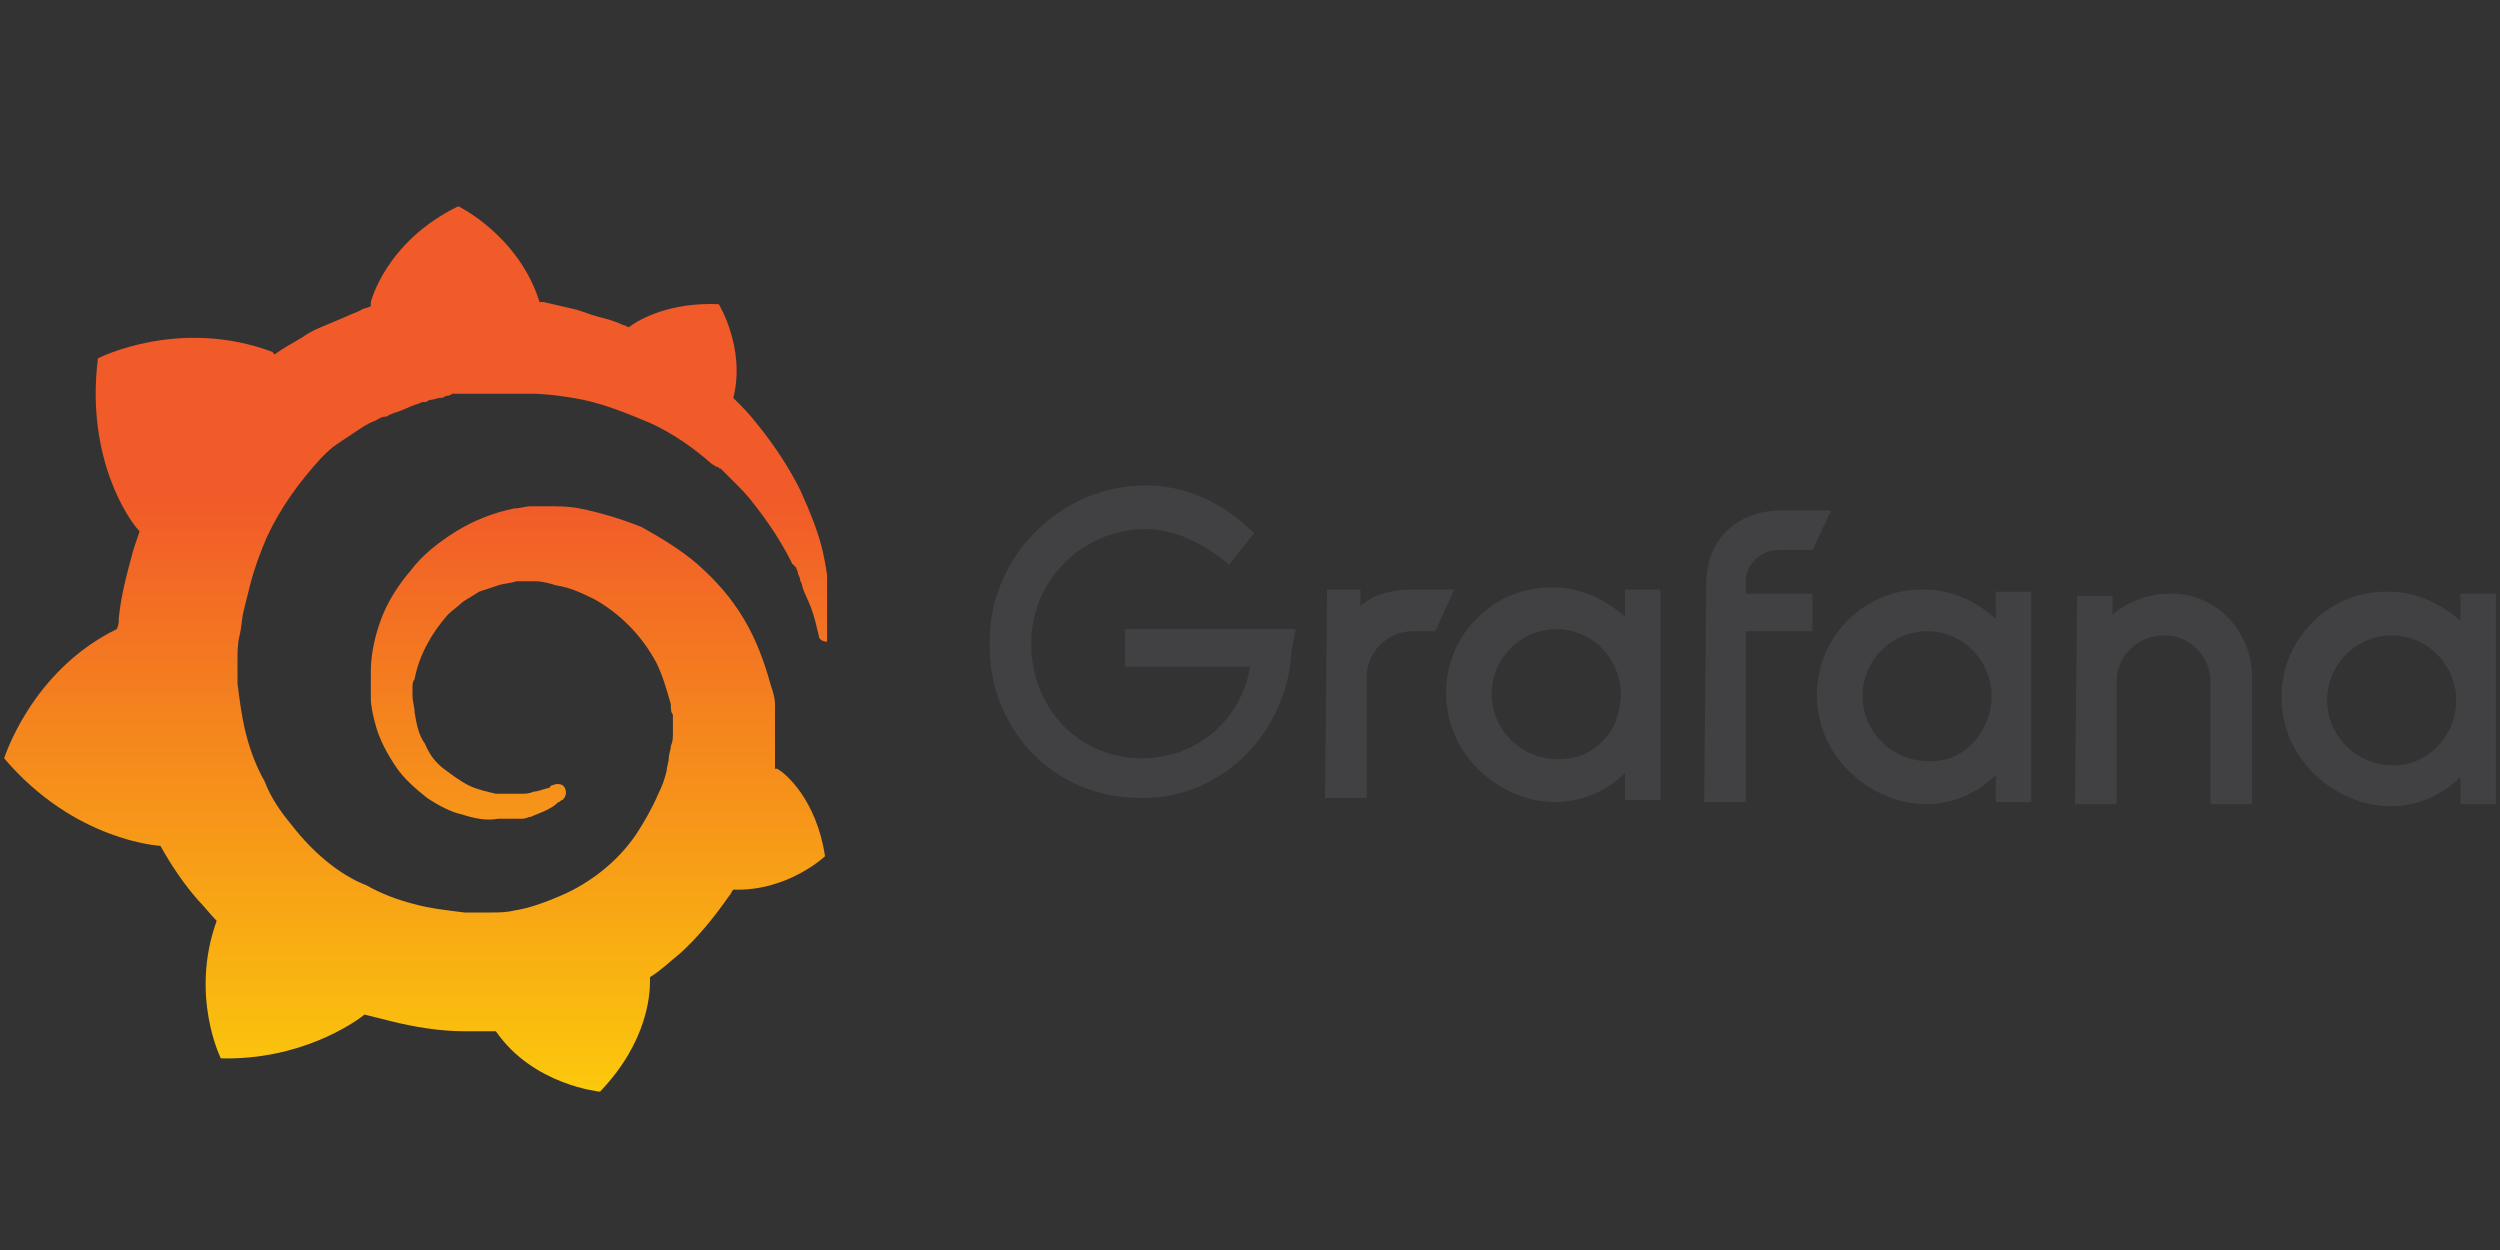
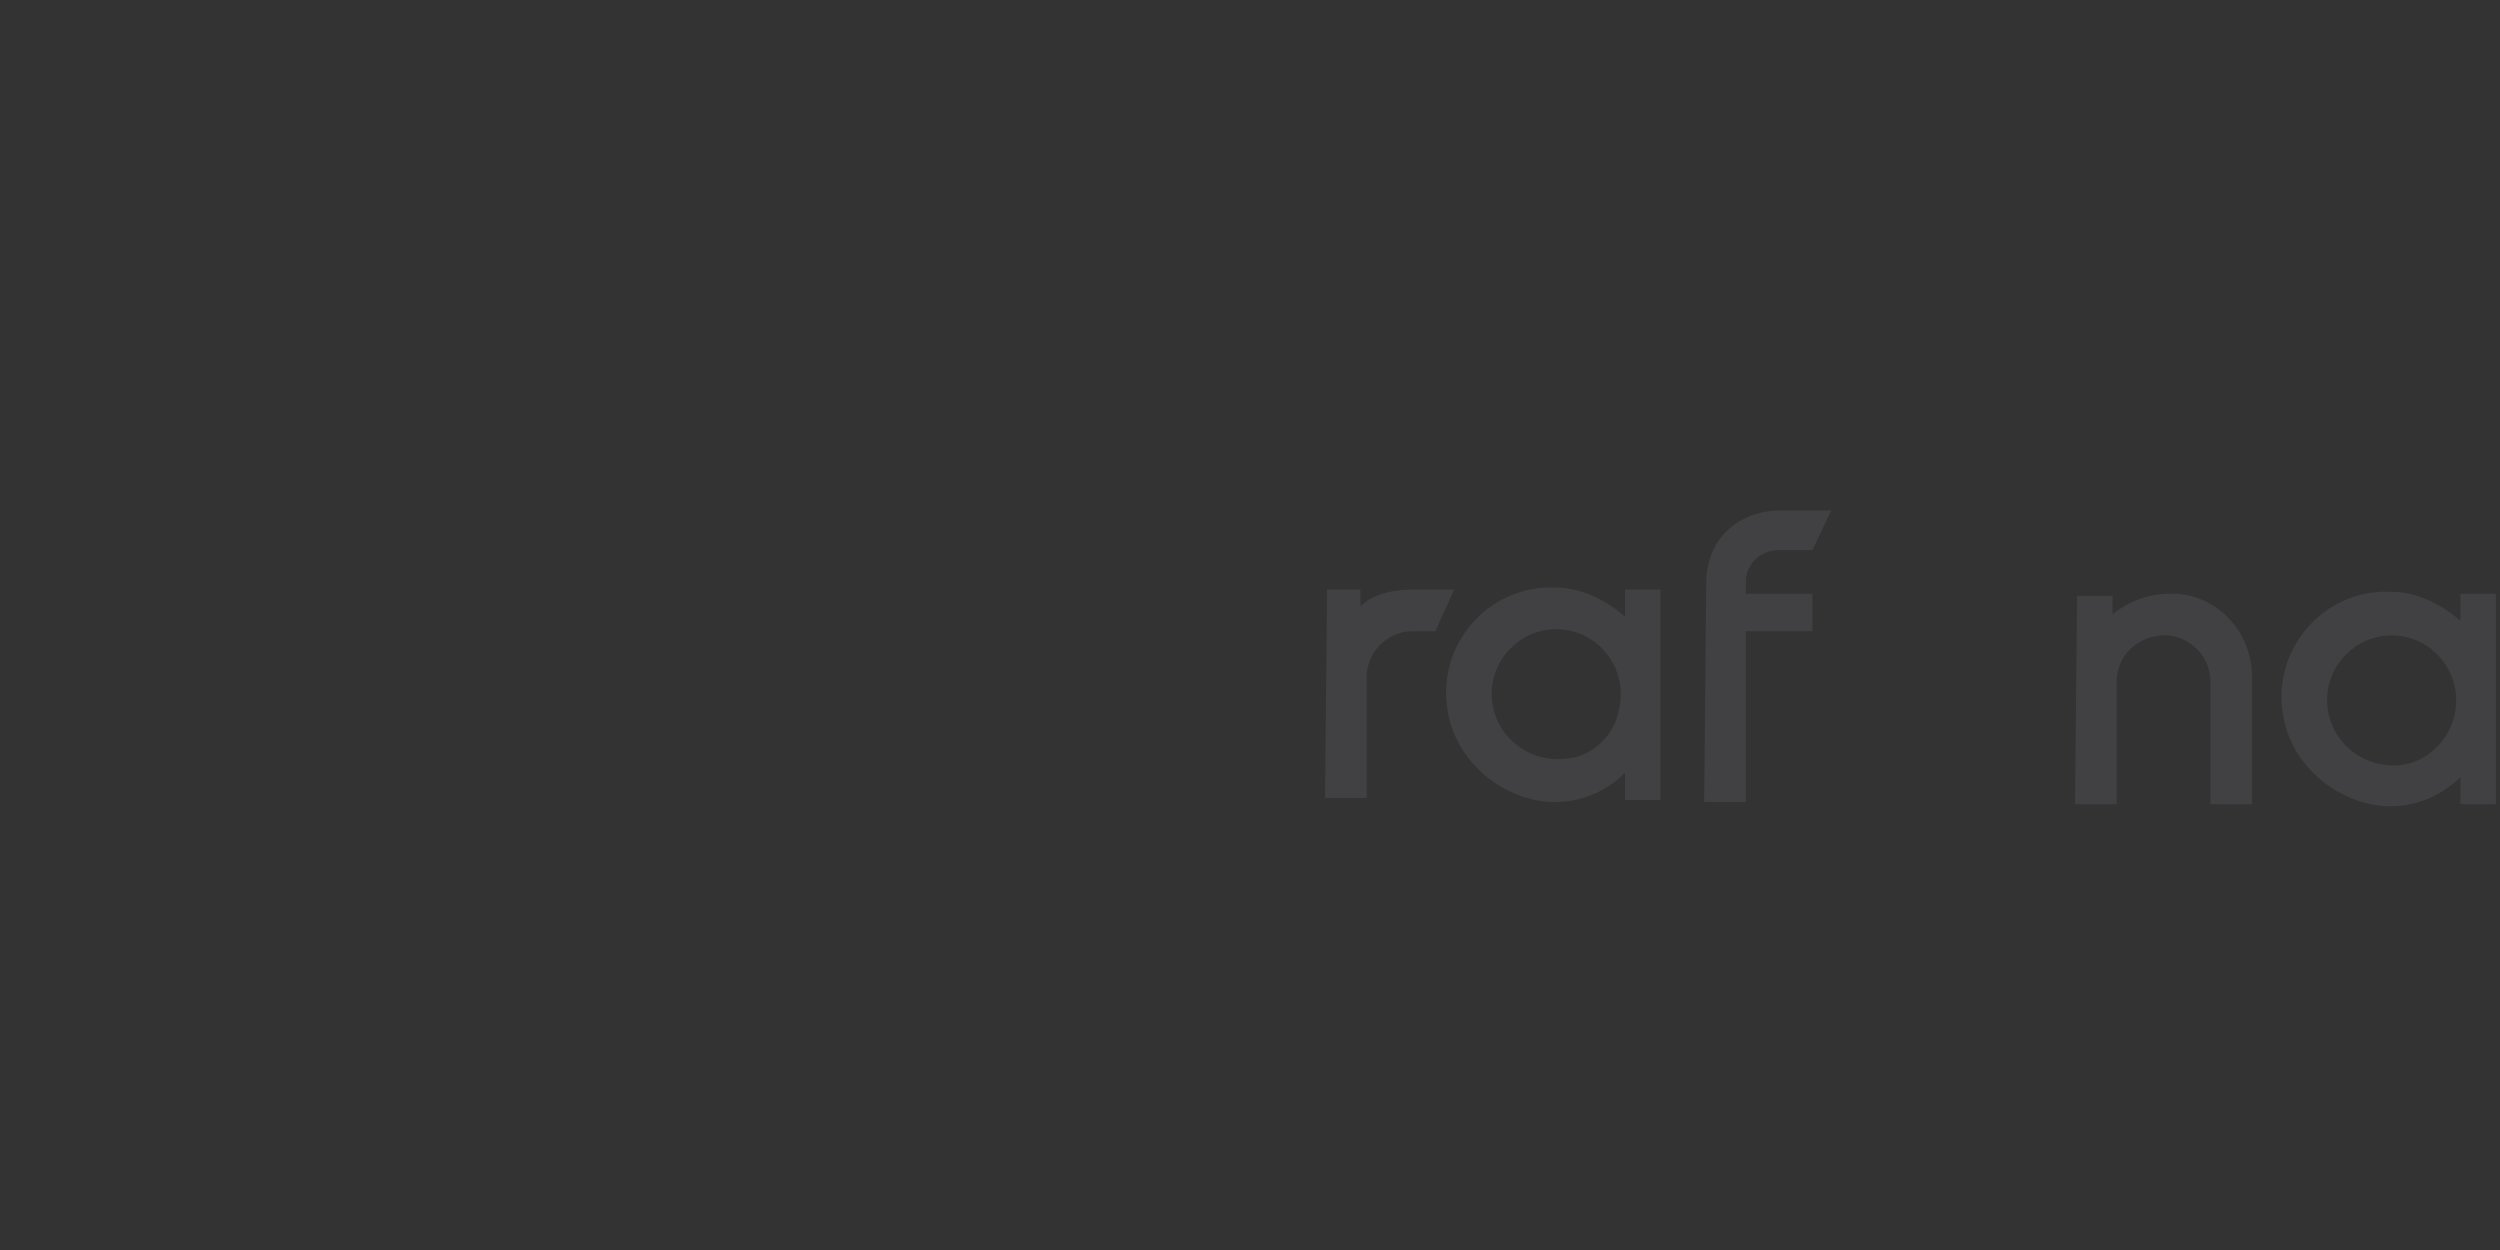
<svg xmlns="http://www.w3.org/2000/svg" xmlns:xlink="http://www.w3.org/1999/xlink" version="1.1" id="Layer_1" x="0" y="0" viewBox="0 0 120 60" xml:space="preserve">
  <rect x="0" y="0" width="120" height="60" fill="#333333" stroke="none" />
  <style>.st0{clip-path:url(#SVGID_2_);fill:#414042}.st1{clip-path:url(#SVGID_4_)}.st1,.st2,.st3{fill:#414042}.st2{clip-path:url(#SVGID_6_)}.st3{clip-path:url(#SVGID_8_)}.st4{clip-path:url(#SVGID_10_)}.st4,.st5,.st6{fill:#414042}.st5{clip-path:url(#SVGID_12_)}.st6{clip-path:url(#SVGID_14_)}.st7{clip-path:url(#SVGID_16_);fill:url(#SVGID_17_)}</style>
  <defs>
-     <path id="SVGID_1_" transform="matrix(.006 -1 1 .006 81.584 85.416)" d="M3.3-60.5h160.8V63.8H3.3z" />
+     <path id="SVGID_1_" transform="matrix(.006 -1 1 .006 81.584 85.416)" d="M3.3-60.5V63.8H3.3z" />
  </defs>
  <clipPath id="SVGID_2_">
    <use xlink:href="#SVGID_1_" overflow="visible" />
  </clipPath>
  <path class="st0" d="M62 31.2c-.2 4-3.4 7.2-7.3 7.1-4.2 0-7.3-3.4-7.2-7.5 0-4.1 3.4-7.5 7.5-7.5 1.9 0 3.7.8 5.2 2.3L59 27.1c-1.2-1-2.6-1.7-4-1.7-3 0-5.5 2.4-5.5 5.5s2.3 5.5 5.3 5.5c2.7 0 4.8-1.9 5.2-4.4h-6v-1.8h8.2l-.2 1z" />
  <defs>
    <path id="SVGID_3_" transform="matrix(.006 -1 1 .006 81.584 85.416)" d="M3.3-60.5h160.8V63.8H3.3z" />
  </defs>
  <clipPath id="SVGID_4_">
    <use xlink:href="#SVGID_3_" overflow="visible" />
  </clipPath>
  <path class="st1" d="M68.9 30.3h-1.1c-1.2 0-2.2 1-2.2 2.2v5.8h-2l.1-10h1.6v.8c.5-.5 1.4-.8 2.4-.8h2.1l-.9 2z" />
  <defs>
    <path id="SVGID_5_" transform="matrix(.006 -1 1 .006 81.584 85.416)" d="M3.3-60.5h160.8V63.8H3.3z" />
  </defs>
  <clipPath id="SVGID_6_">
    <use xlink:href="#SVGID_5_" overflow="visible" />
  </clipPath>
  <path class="st2" d="M79.7 38.4H78v-1.3c-1.3 1.3-3.4 1.9-5.5.9-1.5-.7-2.7-2.1-3-3.8-.6-3.2 1.9-6.1 5.1-6 1.3 0 2.5.6 3.4 1.4v-1.3h1.7v10.1zm-2-4.3c.5-2-1-3.9-3-3.9-1.7 0-3.1 1.4-3.1 3.1 0 1.9 1.7 3.4 3.7 3.1 1.1-.1 2.2-1.1 2.4-2.3" />
  <defs>
    <path id="SVGID_7_" transform="matrix(.006 -1 1 .006 81.584 85.416)" d="M3.3-60.5h160.8V63.8H3.3z" />
  </defs>
  <clipPath id="SVGID_8_">
    <use xlink:href="#SVGID_7_" overflow="visible" />
  </clipPath>
  <path class="st3" d="M83.8 27.9v.6H87v1.8h-3.2v8.2h-2l.1-10.5c0-2.2 1.6-3.5 3.6-3.5h2.4l-.9 1.9h-1.6c-.9 0-1.6.7-1.6 1.5" />
  <defs>
-     <path id="SVGID_9_" transform="matrix(.006 -1 1 .006 81.584 85.416)" d="M3.3-60.5h160.8V63.8H3.3z" />
-   </defs>
+     </defs>
  <clipPath id="SVGID_10_">
    <use xlink:href="#SVGID_9_" overflow="visible" />
  </clipPath>
  <path class="st4" d="M97.5 38.5h-1.7v-1.3c-1.3 1.3-3.4 1.9-5.5.9-1.5-.7-2.7-2.1-3-3.8-.6-3.2 1.9-6.1 5.1-6 1.3 0 2.5.6 3.4 1.4v-1.3h1.7v10.1zm-2-4.3c.5-2-1-3.9-3-3.9-1.7 0-3.1 1.4-3.1 3.1 0 1.9 1.7 3.4 3.7 3.1 1.1-.1 2.1-1.1 2.4-2.3" />
  <defs>
    <path id="SVGID_11_" transform="matrix(.006 -1 1 .006 81.584 85.416)" d="M3.3-60.5h160.8V63.8H3.3z" />
  </defs>
  <clipPath id="SVGID_12_">
    <use xlink:href="#SVGID_11_" overflow="visible" />
  </clipPath>
  <path class="st5" d="M108.1 32.7v5.9h-2v-5.9c0-1.2-1-2.2-2.2-2.2-1.3 0-2.3 1-2.3 2.2v5.9h-2l.1-10h1.7v.9c.7-.6 1.7-1 2.7-1 2.2-.1 4.1 1.8 4 4.2" />
  <defs>
    <path id="SVGID_13_" transform="matrix(.006 -1 1 .006 81.584 85.416)" d="M3.3-60.5h160.8V63.8H3.3z" />
  </defs>
  <clipPath id="SVGID_14_">
    <use xlink:href="#SVGID_13_" overflow="visible" />
  </clipPath>
  <path class="st6" d="M119.8 38.6h-1.7v-1.3c-1.3 1.3-3.4 1.9-5.5.9-1.5-.7-2.7-2.1-3-3.8-.6-3.2 1.9-6.1 5.1-6 1.3 0 2.5.6 3.4 1.4v-1.3h1.7v10.1zm-2-4.2c.5-2-1-3.9-3-3.9-1.7 0-3.1 1.4-3.1 3.1 0 1.9 1.7 3.4 3.7 3.1 1.1-.2 2.1-1.1 2.4-2.3" />
  <defs>
-     <path id="SVGID_15_" d="M17.8 14.5v.2c-.2.1-.4.1-.5.2-.2.1-.5.2-.7.3-.2.1-.5.2-.7.3-.5.2-1 .4-1.4.7-.5.3-.9.5-1.3.8-.1 0-.1-.1-.1-.1-4.5-1.7-8.4.3-8.4.3-.6 4.8 1.5 7.8 2 8.3l-.3.9c-.3 1.1-.6 2.2-.7 3.3 0 .2 0 .3-.1.5-4.1 2-5.4 6.2-5.4 6.2 3.4 4 7.5 4.2 7.5 4.2.5.9 1.1 1.8 1.8 2.6.3.3.6.7.9 1-1.3 3.6.2 6.6.2 6.6 3.8.1 6.4-1.7 6.9-2.1l1.2.3c1.2.3 2.4.5 3.6.5h1.5c1.8 2.6 5 2.9 5 2.9 2.3-2.4 2.4-4.7 2.4-5.3v-.2c.5-.3.9-.7 1.4-1.1.9-.8 1.7-1.8 2.4-2.8.1-.1.1-.2.2-.3 2.6.1 4.4-1.6 4.4-1.6-.4-2.7-1.9-4-2.3-4.2-.3-.2 0 0 0 0h-.1v-3.1c0-.3-.1-.6-.2-.9-.3-1.1-.7-2.2-1.3-3.2-.6-1-1.3-1.8-2.2-2.6-.8-.7-1.8-1.3-2.7-1.8-1-.4-2-.7-3-.9-.5-.1-1-.1-1.5-.1h-.8c-.3 0-.5.1-.8.1-1 .2-2 .6-2.8 1.1-.8.5-1.6 1.1-2.2 1.9-.6.7-1.1 1.5-1.4 2.3-.3.8-.5 1.7-.5 2.5v1.3c0 .4.1.8.2 1.2.2.8.6 1.5 1 2.1.4.6 1 1.1 1.5 1.5.6.4 1.2.7 1.7.8.6.2 1.2.3 1.7.2h1.2c.1 0 .3-.1.4-.1.2-.1.5-.2.7-.3.2-.1.4-.2.6-.4.1 0 .1-.1.2-.1.2-.2.2-.4.1-.6-.1-.2-.4-.2-.6-.1 0 0-.1 0-.1.1-.4.1-.6.2-.8.2-.2.1-.4.1-.6.1h-1.2c-.4-.1-.9-.2-1.3-.4s-.8-.5-1.2-.8c-.4-.3-.7-.7-.9-1.2-.3-.4-.4-.9-.5-1.5 0-.3-.1-.5-.1-.8V33c0-.1 0-.3.1-.4.2-1.1.8-2.2 1.6-3.1.2-.2.5-.4.7-.6.3-.2.5-.3.8-.5l.9-.3c.3-.1.6-.1.9-.2h.9c.3 0 .7.1 1 .2.7.1 1.3.4 1.9.7 1.2.7 2.2 1.7 2.9 3 .3.6.5 1.3.7 2 0 .2 0 .4.1.5v.9c0 .2 0 .4-.1.6 0 .2-.1.4-.1.6 0 .2-.1.4-.1.6-.1.4-.2.7-.4 1.1-.3.7-.7 1.4-1.1 2-.9 1.3-2.2 2.3-3.6 2.9-.7.3-1.5.6-2.2.7-.4.1-.8.1-1.2.1h-.6c.1 0 0 0 0 0h-.6c-.8-.1-1.7-.2-2.4-.4-.8-.2-1.6-.5-2.3-.9-1.3-.5-2.6-1.6-3.6-2.9-.5-.6-1-1.3-1.3-2.1-.4-.7-.7-1.5-.9-2.3-.2-.8-.3-1.6-.4-2.4v-1.1c0-.4 0-.8.1-1.2.1-.4.1-.8.2-1.2l.3-1.2c.2-.8.5-1.6.8-2.3.7-1.5 1.6-2.7 2.6-3.8.3-.3.5-.5.8-.7l.9-.6c.3-.2.6-.4.9-.5.2-.1.3-.2.5-.2.1 0 .2-.1.2-.1.1 0 .2-.1.3-.1.3-.1.7-.3 1-.4.1 0 .2-.1.3-.1.1 0 .2 0 .3-.1.2 0 .4-.1.5-.1.1 0 .2 0 .3-.1.1 0 .2 0 .3-.1h2.4s.1 0 0 0h1.4c.7 0 1.4.1 2 .2 1.3.2 2.5.7 3.7 1.2 1.1.5 2.1 1.2 3 2 .1 0 .1.1.2.1s.1.1.2.1l.3.3.3.3.3.3c.4.4.7.8 1 1.2.6.8 1.1 1.6 1.5 2.4 0 0 0 .1.1.1 0 0 0 .1.1.1 0 .1.1.2.1.3 0 .1.1.2.1.3 0 .1.1.2.1.3.1.4.3.7.4 1 .2.5.3 1 .4 1.4 0 .2.2.3.4.3s.3-.2.3-.3c0-.4 0-.9-.1-1.5-.1-.7-.2-1.6-.4-2.5-.2-.9-.6-1.9-1.1-3-.5-1-1.2-2.1-2.1-3.2-.3-.4-.7-.8-1.1-1.2.6-2.4-.7-4.5-.7-4.5-2.3-.1-3.8.7-4.3 1.1-.1 0-.2-.1-.3-.1-.4-.2-.8-.3-1.2-.4-.4-.1-.8-.3-1.3-.4-.4-.1-.9-.2-1.3-.3h-.2c-1-3.2-3.9-4.6-3.9-4.6-3.5 1.7-4.2 4.6-4.2 4.6" />
-   </defs>
+     </defs>
  <clipPath id="SVGID_16_">
    <use xlink:href="#SVGID_15_" overflow="visible" />
  </clipPath>
  <linearGradient id="SVGID_17_" gradientUnits="userSpaceOnUse" x1="-1136.903" y1="-7703.61" x2="-1128.948" y2="-7703.61" gradientTransform="rotate(-90 16239.38 -21786.027) scale(4.934)">
    <stop offset="0" stop-color="#fff200" />
    <stop offset="1" stop-color="#f15a29" />
  </linearGradient>
  <path class="st7" d="M.2 9.6h39.5v43H.2v-43z" />
</svg>